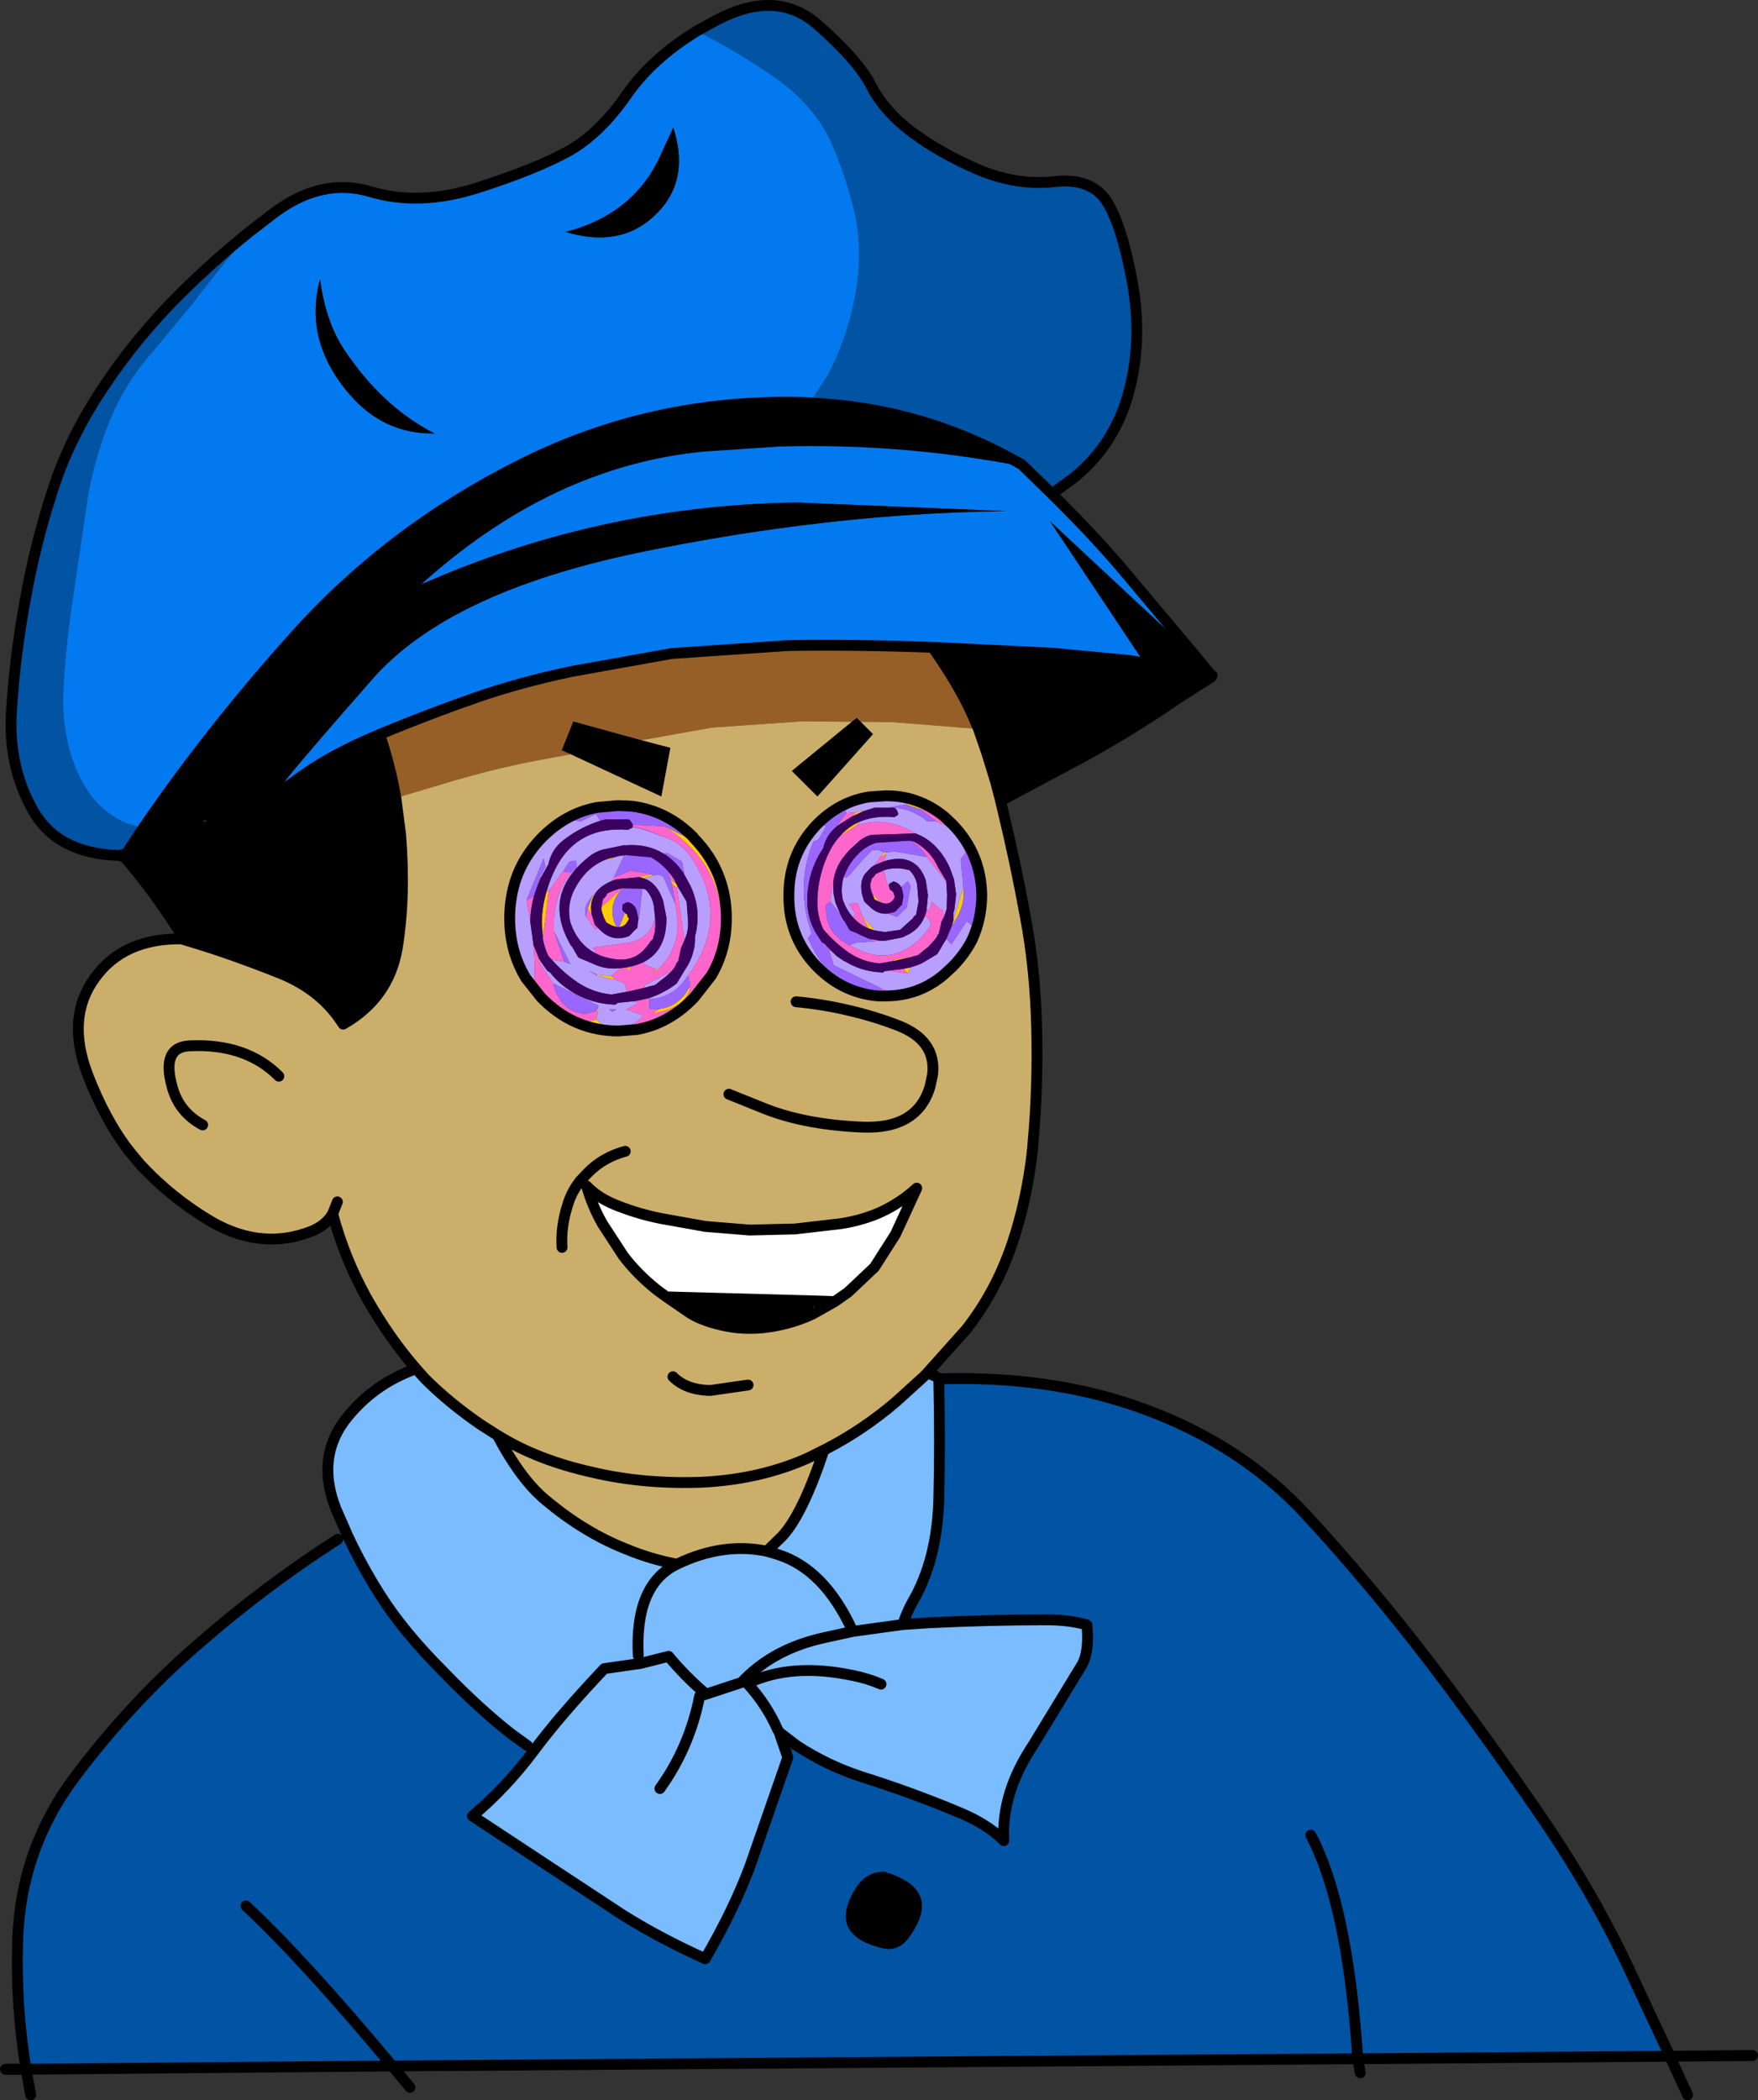
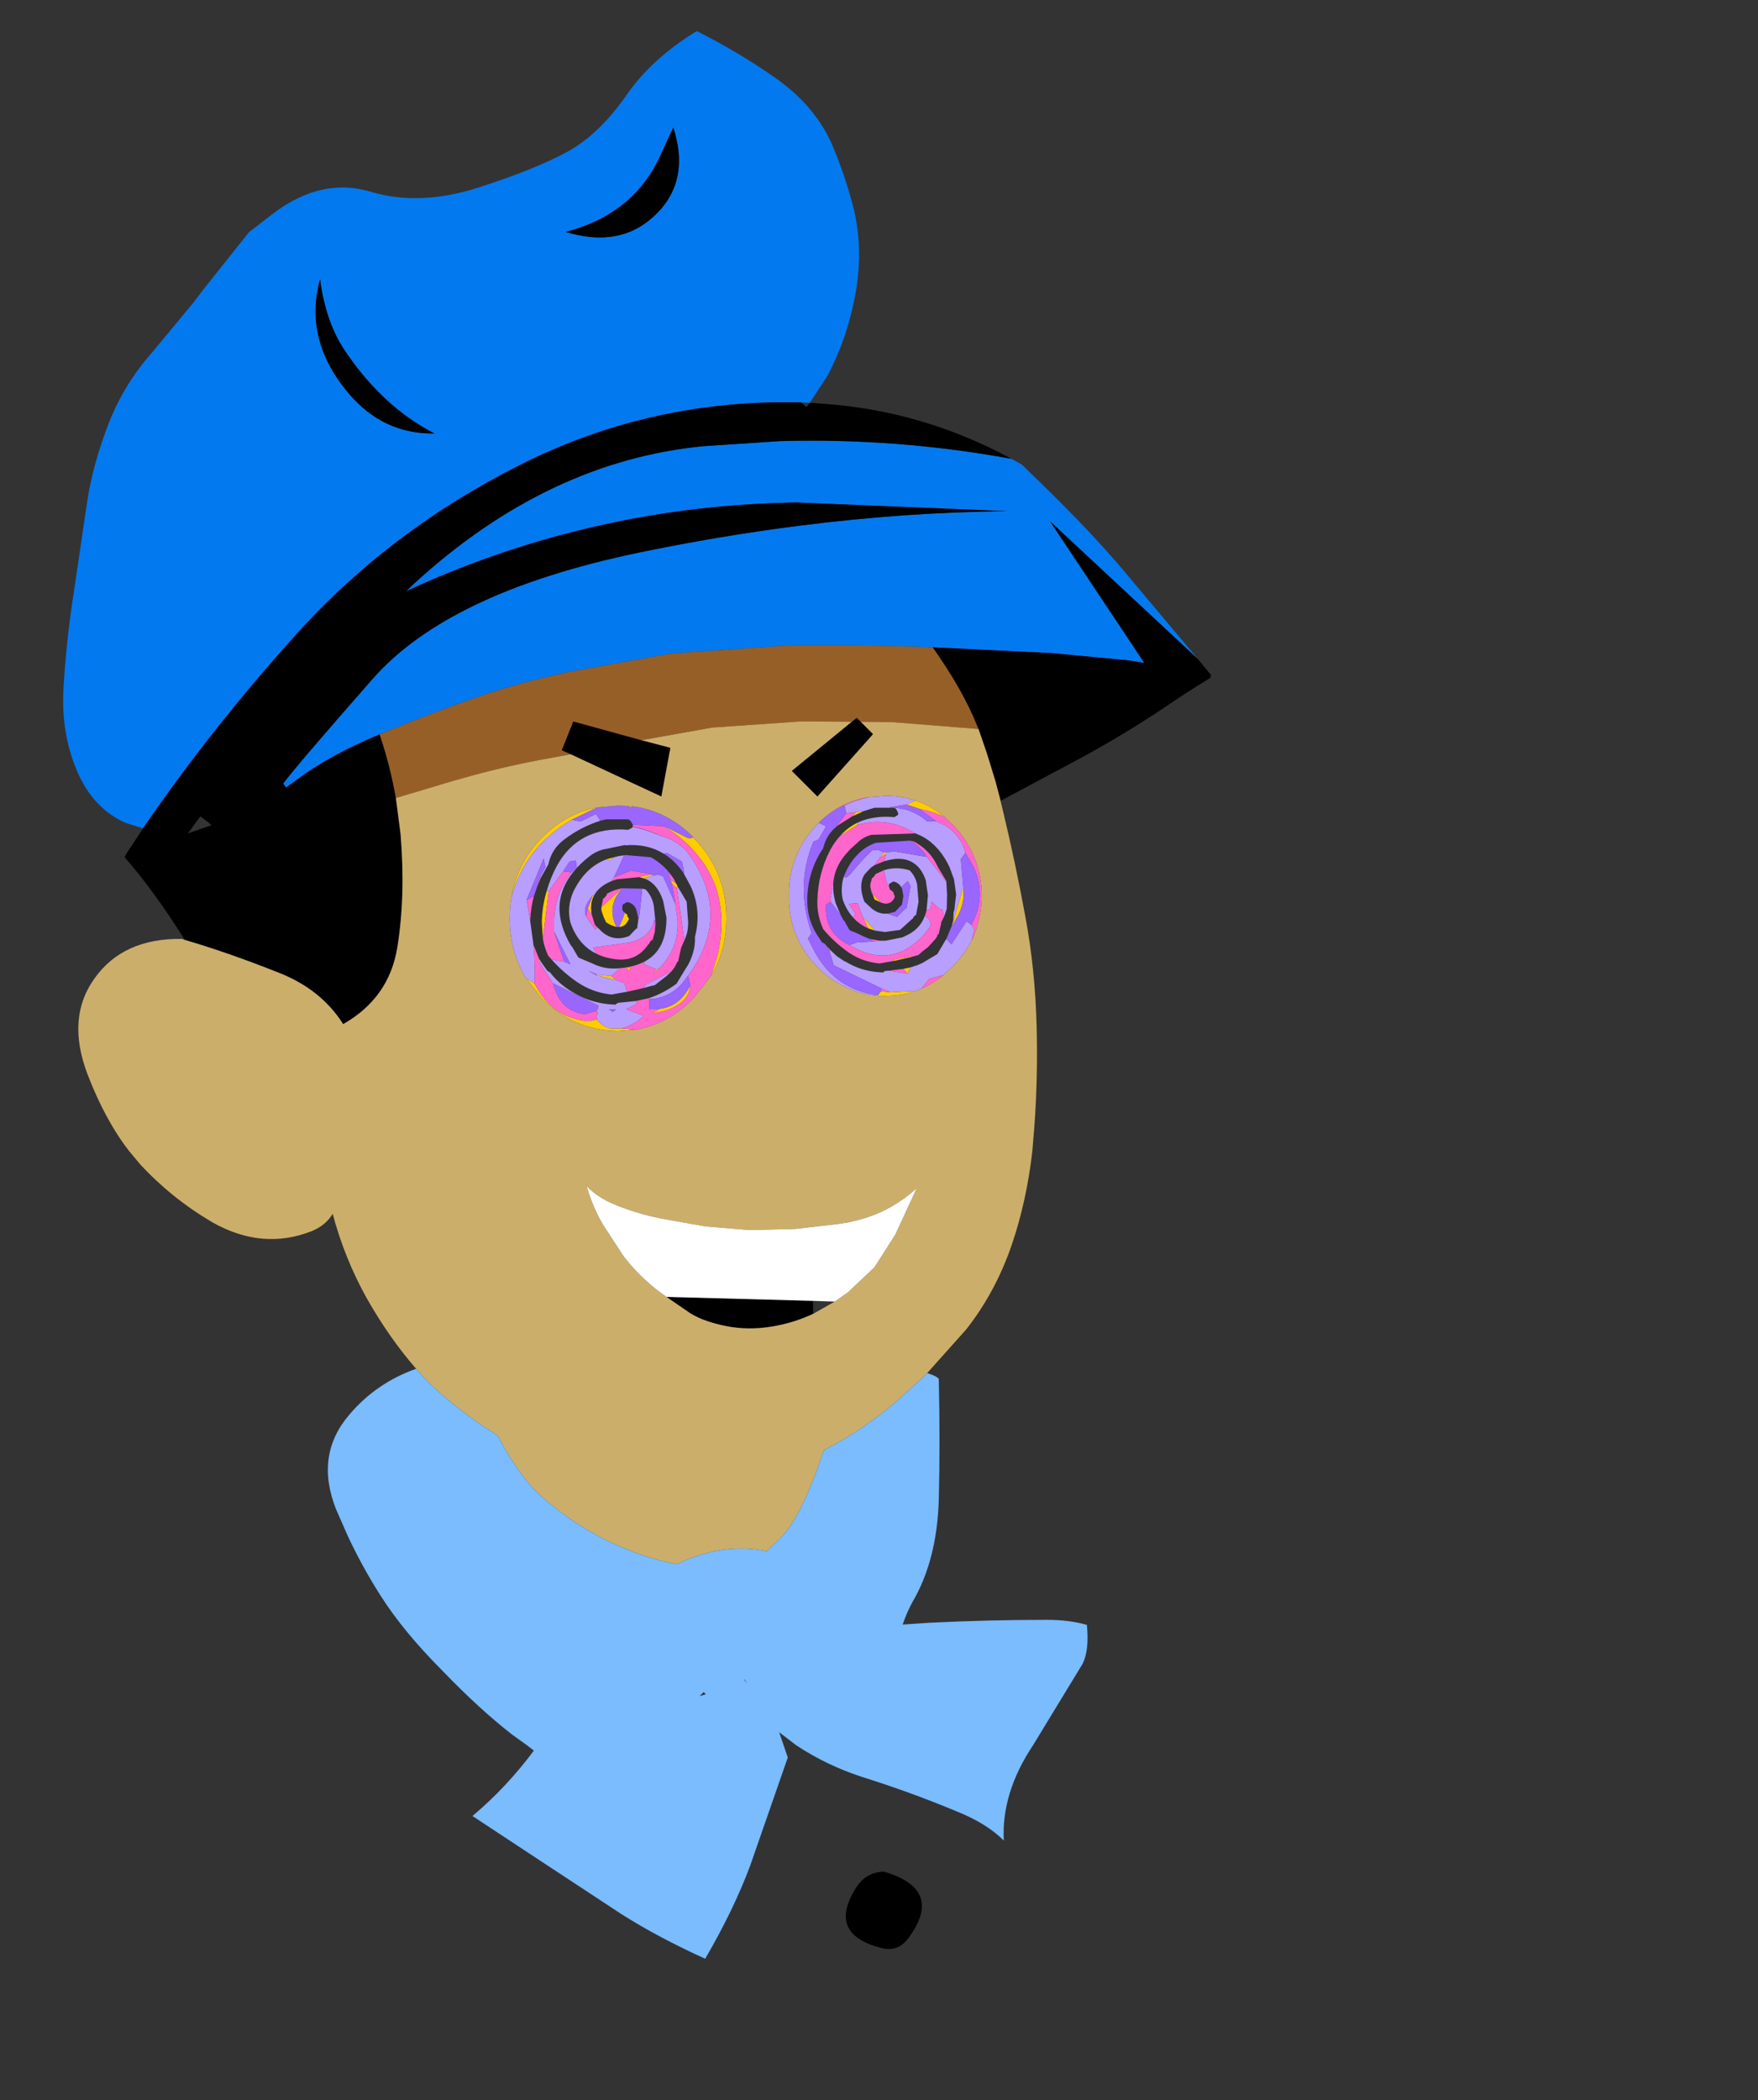
<svg xmlns="http://www.w3.org/2000/svg" height="290.7px" width="243.35px">
  <rect width="100%" height="100%" fill="#333333" stroke="none" />
  <g transform="matrix(1.0, 0.0, 0.0, 1.0, -33.35, -7.3)">
    <path d="M164.15 120.4 Q162.55 119.65 160.6 119.25 L158.8 118.65 160.1 118.1 Q162.3 118.85 164.15 120.4 M151.85 119.7 L152.95 119.55 151.3 120.3 151.85 119.7 M152.2 121.1 L152.0 121.5 149.65 123.0 Q150.75 121.75 152.2 121.1 M165.3 134.8 L166.7 130.1 Q167.0 132.55 165.5 134.8 L165.1 135.45 165.25 134.9 165.3 134.8 M159.5 139.75 L157.1 140.3 156.95 140.15 159.5 139.65 159.5 139.75 M148.3 132.15 L148.3 131.75 148.4 132.2 148.3 132.15 M159.35 141.2 L159.0 142.05 158.4 141.4 159.35 141.2 M156.65 144.65 L160.15 144.45 Q158.15 145.15 155.85 145.15 L154.95 145.15 154.85 145.05 155.3 144.5 156.65 144.65 M129.35 123.2 L129.45 123.35 Q133.9 127.95 133.9 134.4 133.9 138.8 131.8 142.35 L132.7 139.4 Q135.0 129.1 127.0 122.85 L125.3 121.65 128.7 123.35 129.35 123.2 M121.45 149.8 L118.9 150.0 Q112.7 149.95 108.25 145.35 L106.15 142.7 107.35 143.45 Q109.8 148.25 114.85 148.65 L115.95 148.4 Q116.9 149.5 117.85 149.65 L119.4 149.65 121.45 149.8 M104.15 131.45 Q104.9 126.85 108.25 123.35 111.65 119.85 116.05 119.05 L112.5 120.75 Q105.95 124.6 104.15 131.45 M120.25 118.85 L120.95 118.9 120.65 119.05 120.25 118.85 M109.05 130.55 L109.25 130.75 109.3 130.65 108.6 136.35 108.5 137.25 108.35 134.95 Q108.4 132.65 109.05 130.55 M118.65 142.95 L115.95 142.3 116.0 142.2 117.95 142.4 118.65 142.95 M126.15 129.05 L126.95 129.6 127.1 129.85 127.05 130.25 126.35 129.6 126.15 129.05 M122.55 128.9 L121.85 128.7 122.1 128.6 123.6 128.3 123.7 128.5 122.75 128.75 122.55 128.9 M115.55 131.3 Q115.0 132.35 115.25 133.85 L114.7 133.05 115.4 131.2 115.55 131.3 M121.7 134.65 L121.7 134.4 121.7 134.35 121.8 134.45 121.7 134.65 M119.85 133.6 L119.95 133.75 120.2 133.9 120.2 134.15 120.4 134.4 120.4 134.55 120.3 134.7 Q119.85 135.6 119.05 135.6 L119.5 134.55 119.85 133.6 M118.7 135.6 L118.5 135.55 Q117.8 135.35 117.25 134.95 L116.9 134.2 116.75 133.75 Q116.55 133.3 116.6 132.85 L119.45 130.25 119.5 130.25 Q117.35 132.6 118.55 135.3 L118.7 135.6 M117.4 126.2 L118.9 125.8 118.65 125.9 Q118.15 125.95 117.75 126.4 L117.4 126.2 M119.6 125.7 L120.0 125.65 119.75 125.7 119.6 125.7 M124.65 141.3 L123.75 142.05 124.2 141.45 124.65 141.3 M124.6 146.95 Q126.95 146.65 128.3 144.7 L128.9 143.75 Q128.7 146.2 125.25 147.25 L123.6 147.6 124.6 146.95 M155.15 126.0 L155.7 125.3 156.05 125.25 156.0 125.5 155.15 126.0 M152.75 134.15 L154.45 136.1 153.55 135.8 152.75 134.15 M154.2 131.1 L155.25 132.2 154.4 131.8 154.2 131.25 154.2 131.1 M155.25 137.5 L155.2 137.5 155.15 137.5 155.25 137.5 M108.15 128.6 L108.15 128.9 107.7 130.05 108.15 128.6 M107.95 139.95 L108.15 140.3 108.05 140.55 107.95 139.95 M116.05 147.4 L115.95 147.2 116.2 146.5 116.05 147.4 M120.7 141.25 L120.4 141.65 120.05 141.25 120.7 141.25" fill="#ffcc00" fill-rule="evenodd" stroke="none" />
    <path d="M163.0 121.0 L164.3 121.6 Q166.4 123.0 167.0 125.35 L166.35 126.2 166.7 130.1 165.3 134.8 165.35 133.55 165.45 133.25 165.7 131.1 165.4 128.95 165.35 128.85 164.8 127.35 Q164.15 125.95 163.3 124.95 L163.3 124.9 163.25 124.9 Q162.05 123.5 160.55 122.85 L160.3 122.75 158.75 121.95 Q155.45 120.45 152.0 121.5 L152.2 121.1 Q154.3 120.15 157.15 120.4 L157.65 120.1 157.65 120.0 157.7 119.9 157.45 119.35 157.25 119.15 157.0 119.1 154.4 119.1 152.95 119.55 151.85 119.7 150.5 119.85 150.25 118.8 151.6 118.2 153.65 117.6 155.85 117.45 Q158.1 117.4 160.1 118.1 L158.8 118.65 156.45 119.05 Q159.55 119.1 161.65 120.95 L163.0 121.0 M167.8 135.3 L168.25 135.95 167.9 137.25 167.9 137.4 Q166.9 139.35 165.25 141.05 L163.95 142.25 161.95 142.8 160.9 144.15 160.15 144.45 156.65 144.65 155.35 144.1 148.75 140.9 148.15 138.9 148.3 138.8 149.2 139.65 150.1 140.25 150.15 140.3 150.4 140.4 Q152.45 141.65 154.85 141.85 L155.6 141.9 155.65 141.85 155.75 141.75 155.85 141.7 156.35 141.65 159.0 142.05 159.35 141.2 159.7 141.1 160.1 140.95 160.15 141.0 160.65 140.75 161.0 140.6 163.1 139.35 164.1 137.65 164.35 137.25 165.05 138.0 167.15 134.8 167.8 135.3 M161.65 125.9 L164.05 128.95 164.35 129.45 164.45 131.15 164.4 133.1 164.05 134.15 163.8 133.25 163.3 133.0 162.3 132.1 162.15 133.05 161.6 133.35 161.8 131.2 161.55 129.5 161.5 129.15 Q160.95 127.55 159.95 126.85 158.4 125.7 155.75 126.5 L156.0 125.5 156.05 125.25 157.2 125.15 161.65 125.9 M161.4 134.0 L162.05 134.65 162.2 135.4 161.15 136.8 Q156.6 141.55 150.95 138.1 L151.9 137.75 154.3 137.6 155.2 137.5 155.25 137.5 155.85 137.5 156.2 137.45 158.2 137.05 158.25 137.05 158.45 136.95 158.65 136.85 Q160.55 136.05 161.3 134.25 L161.4 134.0 M148.3 131.75 L148.7 129.5 148.7 129.45 148.7 129.85 Q148.65 130.8 148.9 131.8 L148.95 132.05 149.0 132.15 149.0 132.25 149.7 133.9 148.4 132.2 148.3 131.75 M154.95 145.15 Q153.05 145.0 151.35 144.35 148.65 143.35 146.4 141.05 142.5 137.0 142.55 131.3 142.5 125.55 146.4 121.45 L146.7 121.15 147.7 121.7 146.65 123.5 145.95 123.8 Q143.4 129.9 145.7 136.45 L145.2 137.2 146.05 138.9 Q148.9 144.25 154.85 145.05 L154.95 145.15 M106.15 142.7 Q103.9 139.0 103.9 134.4 103.9 132.85 104.15 131.45 105.95 124.6 112.5 120.75 L113.7 121.0 115.85 119.95 116.45 120.9 Q113.75 121.75 111.45 123.5 109.7 124.8 109.25 126.95 L108.15 128.9 108.15 128.6 108.85 127.3 108.6 126.15 106.25 131.85 106.7 134.45 106.75 134.85 107.2 138.1 Q107.45 140.75 107.35 143.45 L106.15 142.7 M123.2 145.45 Q125.25 144.75 127.0 143.45 L128.15 141.55 Q128.95 140.4 129.3 139.1 129.6 138.1 129.55 136.95 130.5 133.3 128.95 129.95 L128.0 128.2 128.05 128.1 127.75 126.55 125.75 125.4 125.2 125.45 Q122.95 124.05 119.9 124.3 L119.8 124.25 119.65 124.3 116.75 124.9 Q115.7 125.2 114.85 125.9 108.25 131.15 112.4 138.2 L112.55 138.35 113.3 139.65 113.45 139.85 115.35 140.65 Q117.15 141.55 119.2 141.3 L117.95 142.4 116.0 142.2 114.8 141.65 115.95 142.3 118.65 142.95 119.8 143.4 120.05 144.3 120.25 144.55 118.0 144.95 Q115.4 144.7 113.2 143.2 111.25 141.85 109.7 140.1 L111.45 140.4 112.3 140.75 110.05 136.25 110.05 134.55 Q110.2 130.9 112.45 128.05 L113.2 127.35 113.05 126.4 112.2 126.55 111.3 127.9 109.3 130.65 109.25 130.75 109.05 130.55 Q109.55 128.8 110.4 127.2 113.45 121.6 120.3 122.15 L120.9 121.85 120.9 121.75 Q122.75 122.1 124.8 123.0 127.4 123.65 128.9 125.8 134.65 134.1 128.6 142.35 L127.8 143.4 Q126.0 145.45 123.25 145.6 L123.2 145.45 M127.1 129.85 L127.15 130.0 128.4 132.1 128.55 134.2 Q128.7 135.35 128.45 136.45 L128.2 137.2 128.05 137.25 127.05 130.25 127.1 129.85 M126.3 141.75 L125.6 142.4 124.0 143.65 123.35 143.8 122.65 144.0 122.55 143.7 Q124.4 142.7 126.3 141.75 M118.0 129.25 Q116.2 130.0 115.55 131.3 L115.4 131.2 115.2 131.5 Q114.0 132.95 114.45 134.1 L115.75 135.95 Q115.9 135.8 116.1 135.7 L116.45 136.05 Q118.15 137.75 120.45 136.85 L121.4 135.85 121.55 135.8 121.7 134.65 121.8 134.45 122.25 130.3 122.7 130.4 Q123.6 131.3 123.85 132.65 L124.1 135.05 123.95 134.55 Q123.35 137.1 120.55 137.75 L115.45 138.45 115.9 139.3 Q113.35 138.05 112.3 134.95 111.8 132.8 112.7 130.75 114.35 127.3 117.4 126.2 L117.75 126.4 Q118.15 125.95 118.65 125.9 L118.9 125.8 119.6 125.7 119.75 125.7 118.35 128.7 118.0 129.25 M122.55 128.9 L122.75 128.75 123.7 128.5 124.5 128.35 125.15 128.6 126.85 132.45 127.15 134.65 Q127.4 138.4 124.65 141.3 L124.2 141.45 122.45 140.75 122.65 140.35 Q125.65 138.7 125.6 134.3 L125.15 132.0 Q124.35 129.55 122.55 128.9 M155.7 127.75 Q157.4 127.2 159.25 127.75 160.05 128.55 160.3 129.7 L160.5 132.1 160.15 133.95 Q159.85 134.05 159.7 134.45 L159.6 134.5 157.95 136.0 155.85 136.3 154.45 136.1 152.75 134.15 152.05 132.3 150.85 132.4 151.75 133.75 151.45 134.3 Q150.5 133.25 150.0 131.8 149.8 130.8 149.9 129.9 149.95 129.25 150.15 128.65 L150.5 128.75 151.0 128.35 Q152.55 126.45 154.05 125.0 L154.9 124.9 155.7 125.3 155.15 126.0 154.4 127.05 153.95 127.35 153.7 127.6 153.05 128.3 Q152.1 129.75 153.0 132.1 L153.7 132.75 153.8 132.85 Q154.9 133.9 156.25 133.75 L157.5 134.2 158.85 132.9 159.4 129.95 159.0 129.25 158.1 130.1 Q157.75 129.45 157.0 129.3 L156.5 129.6 156.4 129.7 156.4 129.95 156.35 129.95 156.1 129.45 155.7 127.75 M153.85 130.2 L154.2 131.1 154.2 131.25 154.15 131.15 153.95 130.65 153.85 130.2 M108.15 140.3 L109.1 141.65 109.25 141.75 109.5 141.9 Q110.3 142.95 111.4 143.8 114.6 146.25 118.55 146.35 L118.65 146.25 118.75 146.2 118.9 146.1 121.35 145.85 121.6 146.2 120.05 147.0 122.45 147.9 121.6 148.65 Q120.55 149.3 119.4 149.65 L117.85 149.65 Q116.9 149.5 115.95 148.4 L116.05 147.4 116.2 146.5 109.9 143.4 108.05 140.55 108.15 140.3 M118.15 147.35 L118.65 147.0 117.65 147.0 118.15 147.35" fill="#b89efe" fill-rule="evenodd" stroke="none" />
    <path d="M167.0 125.35 Q166.4 123.0 164.3 121.6 L163.0 121.0 160.6 119.25 Q162.55 119.65 164.15 120.4 L165.25 121.45 Q169.2 125.55 169.25 131.3 169.2 134.6 167.9 137.4 L167.9 137.25 168.25 135.95 167.8 135.3 Q169.95 131.5 168.15 127.35 L167.0 125.35 M153.65 117.6 L151.6 118.2 150.25 118.8 150.15 118.7 Q151.8 117.9 153.65 117.6 M150.5 119.85 L151.85 119.7 151.3 120.3 149.25 121.6 149.15 121.7 149.25 121.5 150.5 119.85 M152.0 121.5 Q155.45 120.45 158.75 121.95 L160.3 122.75 160.1 122.65 153.95 122.85 Q153.0 123.1 152.3 123.7 L151.15 124.75 151.1 124.75 151.05 124.85 150.9 125.0 Q148.9 127.05 148.7 129.45 L148.7 129.5 148.3 131.75 148.3 132.15 147.7 132.5 Q147.45 136.45 150.95 138.1 156.6 141.55 161.15 136.8 L162.2 135.4 162.05 134.65 161.4 134.0 161.6 133.35 162.15 133.05 162.3 132.1 163.3 133.0 163.8 133.25 164.05 134.15 163.65 134.9 163.6 135.25 163.3 136.5 163.3 136.55 163.15 136.7 Q163.05 136.75 163.1 136.85 L162.85 137.25 161.8 138.4 Q161.1 138.9 160.45 139.5 L159.85 139.65 159.5 139.75 159.5 139.65 156.95 140.15 157.1 140.3 155.1 140.65 Q152.8 140.45 150.85 139.15 148.85 137.75 147.3 135.9 146.4 133.9 146.5 131.8 146.6 128.25 148.2 125.1 L148.3 124.9 Q148.9 123.8 149.65 123.0 L152.0 121.5 M163.25 124.9 L163.3 124.9 163.3 124.95 163.25 124.9 M159.3 123.65 L159.9 123.8 Q162.15 125.0 163.2 127.35 L164.35 129.25 164.35 129.45 164.05 128.95 161.65 125.9 Q160.75 124.4 159.3 123.65 M165.25 134.9 L165.3 134.8 165.25 134.9 M160.65 140.75 L160.15 141.0 160.1 140.95 160.65 140.75 M159.0 142.05 L156.35 141.65 158.4 141.4 159.0 142.05 M148.3 138.8 L148.15 138.9 147.7 138.15 148.3 138.8 M155.35 144.1 L156.65 144.65 155.3 144.5 155.35 144.1 M160.9 144.15 L161.95 142.8 163.95 142.25 Q162.5 143.45 160.9 144.15 M131.8 142.35 L129.45 145.35 Q126.0 149.0 121.45 149.8 L119.4 149.65 Q120.55 149.3 121.6 148.65 L122.45 147.9 120.05 147.0 121.6 146.2 121.35 145.85 123.2 145.45 123.25 145.6 123.2 147.0 124.6 146.95 123.6 147.6 125.25 147.25 Q128.7 146.2 128.9 143.75 L128.6 142.35 Q134.65 134.1 128.9 125.8 127.4 123.65 124.8 123.0 122.8 122.05 120.9 121.7 L120.95 121.6 120.95 121.45 125.3 121.65 127.0 122.85 Q135.0 129.1 132.7 139.4 L131.8 142.35 M109.3 130.65 L111.3 127.9 112.45 128.05 Q110.2 130.9 110.05 134.55 L110.05 136.25 111.45 140.4 109.7 140.1 109.25 139.6 Q108.7 138.45 108.5 137.25 L108.6 136.35 109.3 130.65 M120.25 144.55 L120.05 144.3 119.8 143.4 118.65 142.95 117.95 142.4 119.2 141.3 119.25 141.3 Q121.25 141.1 122.65 140.35 L122.45 140.75 124.2 141.45 123.75 142.05 124.65 141.3 Q127.4 138.4 127.15 134.65 L126.85 132.45 126.35 129.6 127.05 130.25 128.05 137.25 128.2 137.2 127.65 138.45 127.55 138.85 127.25 140.25 127.25 140.35 127.05 140.5 127.0 140.65 126.75 141.15 126.3 141.75 Q124.4 142.7 122.55 143.7 L122.65 144.0 120.25 144.55 M126.6 128.9 L126.95 129.6 126.15 129.05 125.75 127.85 126.6 128.9 M121.85 128.7 L118.75 129.0 118.0 129.25 118.35 128.7 119.3 128.35 120.7 127.8 123.6 128.3 122.1 128.6 121.85 128.7 M115.25 133.85 L115.7 135.3 116.1 135.7 Q115.9 135.8 115.75 135.95 L114.45 134.1 114.7 133.05 115.25 133.85 M116.6 132.85 L116.75 132.1 116.85 131.65 117.0 131.6 117.35 131.15 117.35 131.0 Q118.35 130.45 119.45 130.25 L116.6 132.85 M124.0 136.25 L123.7 137.35 Q123.35 137.5 123.2 137.95 L123.1 138.0 Q121.55 140.3 118.9 140.1 117.2 139.95 115.9 139.3 L115.45 138.45 120.55 137.75 Q123.35 137.1 123.95 134.55 L124.0 136.25 M155.7 127.75 L156.1 129.45 156.35 129.95 156.4 129.95 156.5 130.3 156.55 130.45 Q156.7 130.5 156.85 130.65 L157.05 130.85 157.05 131.05 157.2 131.3 157.2 131.4 157.15 131.6 Q156.6 132.6 155.55 132.3 L155.25 132.2 154.2 131.1 153.85 130.2 Q153.75 129.7 153.95 129.25 L154.05 128.85 154.2 128.75 154.5 128.4 154.5 128.3 155.7 127.75 M154.4 127.05 L155.15 126.0 156.0 125.5 155.75 126.5 154.4 127.05 M151.45 134.3 L151.75 133.75 150.85 132.4 152.05 132.3 152.75 134.15 153.55 135.8 Q152.3 135.25 151.45 134.3 M155.2 137.5 L154.3 137.6 153.7 137.25 155.15 137.5 155.2 137.5 M107.25 131.35 Q106.8 133.0 106.75 134.8 L106.75 134.85 106.7 134.45 106.25 131.85 106.95 131.5 107.25 131.35 M107.2 138.1 L107.95 139.95 108.05 140.55 109.9 143.4 Q110.9 147.3 114.35 147.65 L115.95 147.2 116.05 147.4 115.95 148.4 114.85 148.65 Q109.8 148.25 107.35 143.45 107.45 140.75 107.2 138.1 M120.7 141.25 L120.05 141.25 120.4 141.65 120.7 141.25" fill="#ff66cc" fill-rule="evenodd" stroke="none" />
    <path d="M167.0 125.35 L168.15 127.35 Q169.95 131.5 167.8 135.3 L167.15 134.8 165.05 138.0 164.35 137.25 165.1 135.45 165.5 134.8 Q167.0 132.55 166.7 130.1 L166.35 126.2 167.0 125.35 M160.6 119.25 L163.0 121.0 161.65 120.95 Q159.55 119.1 156.45 119.05 L158.8 118.65 160.6 119.25 M150.25 118.8 L150.5 119.85 149.25 121.5 149.15 121.7 Q147.8 122.8 147.35 124.5 L147.3 124.7 Q145.2 127.8 145.1 131.6 145.0 134.25 146.3 136.45 L147.15 137.75 147.3 137.8 147.55 137.95 147.7 138.15 148.15 138.9 148.75 140.9 155.35 144.1 155.3 144.5 154.85 145.05 Q148.9 144.25 146.05 138.9 L145.2 137.2 145.7 136.45 Q143.4 129.9 145.95 123.8 L146.65 123.5 147.7 121.7 146.7 121.15 Q148.3 119.6 150.15 118.7 L150.25 118.8 M159.3 123.65 Q160.75 124.4 161.65 125.9 L157.2 125.15 156.05 125.25 155.7 125.3 154.9 124.9 154.05 125.0 Q152.55 126.45 151.0 128.35 L150.5 128.75 150.15 128.65 150.4 128.05 Q151.05 126.6 152.0 125.65 153.1 124.45 154.6 123.95 L159.3 123.65 M150.95 138.1 Q147.45 136.45 147.7 132.5 L148.3 132.15 148.4 132.2 149.7 133.9 150.1 134.65 150.25 134.8 150.9 135.95 151.05 136.1 Q151.9 136.4 152.75 136.85 L153.7 137.25 154.3 137.6 151.9 137.75 150.95 138.1 M116.05 119.05 L118.9 118.8 120.25 118.85 120.65 119.05 120.95 118.9 Q125.75 119.55 129.35 123.2 L128.7 123.35 125.3 121.65 120.95 121.45 120.65 120.95 120.45 120.75 120.15 120.7 117.25 120.7 116.45 120.9 115.85 119.95 113.7 121.0 112.5 120.75 116.05 119.05 M123.25 145.6 Q126.0 145.45 127.8 143.4 L128.6 142.35 128.9 143.75 128.3 144.7 Q126.95 146.65 124.6 146.95 L123.2 147.0 123.25 145.6 M124.8 123.0 Q122.75 122.1 120.9 121.75 L120.9 121.7 Q122.8 122.05 124.8 123.0 M111.3 127.9 L112.2 126.55 113.05 126.4 113.2 127.35 112.45 128.05 111.3 127.9 M110.05 136.25 L112.3 140.75 111.45 140.4 110.05 136.25 M115.95 142.3 L114.8 141.65 116.0 142.2 115.95 142.3 M119.65 124.3 L119.8 124.25 119.9 124.3 119.65 124.3 M125.2 125.45 L125.75 125.4 127.75 126.55 128.05 128.1 128.0 128.2 Q126.8 126.4 125.2 125.45 M126.6 128.9 L125.75 127.85 126.15 129.05 126.35 129.6 126.85 132.45 125.15 128.6 124.5 128.35 123.7 128.5 123.6 128.3 120.7 127.8 119.3 128.35 118.35 128.7 119.75 125.7 120.0 125.65 123.45 125.95 Q125.4 127.05 126.6 128.9 M121.7 134.35 L121.45 133.25 Q121.1 132.3 120.15 132.15 L119.55 132.5 119.5 132.65 119.5 132.9 Q119.45 133.15 119.55 133.3 L119.65 133.5 119.85 133.6 119.5 134.55 119.05 135.6 118.7 135.6 118.55 135.3 Q117.35 132.6 119.5 130.25 L122.25 130.3 121.8 134.45 121.7 134.35 M124.1 135.05 L124.1 135.3 124.0 136.25 123.95 134.55 124.1 135.05 M158.1 130.1 L159.0 129.25 159.4 129.95 158.85 132.9 157.5 134.2 156.25 133.75 157.25 133.5 158.1 132.6 158.2 132.55 158.4 131.3 158.2 130.25 158.1 130.1 M114.45 134.1 Q114.0 132.95 115.2 131.5 L115.4 131.2 114.7 133.05 114.45 134.1 M107.7 130.05 L107.25 131.35 106.95 131.5 106.25 131.85 108.6 126.15 108.85 127.3 108.15 128.6 107.7 130.05 M115.95 147.2 L114.35 147.65 Q110.9 147.3 109.9 143.4 L116.2 146.5 115.95 147.2 M118.15 147.35 L117.65 147.0 118.65 147.0 118.15 147.35" fill="#9966ff" fill-rule="evenodd" stroke="none" />
-     <path d="M129.8 11.6 L132.6 10.05 Q140.85 5.75 146.5 10.7 152.15 15.65 153.95 19.2 155.75 22.7 159.6 25.6 163.4 28.45 168.7 30.75 174.0 33.0 179.2 32.45 184.35 31.85 186.5 35.1 188.6 38.3 190.1 46.4 191.55 54.5 189.55 61.75 187.55 69.0 181.85 73.55 L178.95 75.65 174.8 71.6 173.35 70.8 Q161.2 64.2 147.55 63.2 L145.45 63.05 147.95 59.2 Q150.55 54.25 151.65 48.55 152.9 42.3 151.6 36.5 150.25 31.15 148.3 26.8 145.9 21.75 140.7 18.1 135.65 14.55 129.8 11.6 M163.3 198.15 Q179.1 197.65 191.8 202.35 205.15 207.25 214.1 216.9 223.0 226.55 231.35 237.45 239.35 248.0 246.5 258.45 253.65 268.85 258.7 279.5 L264.5 291.9 221.3 292.25 87.65 293.25 36.95 293.7 Q35.5 284.8 35.8 275.85 36.2 263.15 43.85 253.05 51.5 242.9 60.75 234.9 69.95 226.85 80.1 220.35 L81.45 219.8 Q83.45 224.1 86.0 228.1 89.2 233.15 94.65 238.6 99.65 243.8 104.2 247.35 L106.35 248.9 107.25 249.6 Q103.45 254.7 98.75 258.65 L108.0 264.75 119.4 272.25 Q124.45 275.45 130.95 278.4 L131.0 278.35 Q134.95 271.55 137.2 265.5 L142.4 250.55 143.55 248.85 Q147.7 251.6 152.55 253.2 159.4 255.35 165.75 258.0 169.9 259.65 172.3 262.05 171.95 255.45 176.35 248.85 L183.2 237.6 Q184.15 235.7 183.8 232.2 181.4 231.5 178.25 231.5 170.15 231.5 162.05 231.9 L158.3 232.15 Q158.9 230.4 159.65 229.05 163.05 223.25 163.3 214.9 163.5 207.05 163.3 198.15 M67.8 39.45 L61.4 47.5 60.15 49.15 54.35 56.15 Q50.55 60.45 48.45 65.75 46.2 71.5 45.4 76.85 L43.55 89.4 Q42.55 95.75 42.15 102.35 41.75 108.8 44.05 114.1 46.25 119.2 50.75 121.2 L53.15 121.95 50.85 125.45 50.45 125.55 50.3 125.6 49.95 125.7 49.9 125.7 Q41.25 125.5 37.85 119.35 34.4 113.15 34.95 105.5 35.45 97.85 36.85 90.3 38.2 82.7 40.55 75.45 42.85 68.1 47.55 61.05 52.2 54.0 58.4 47.85 62.95 43.35 67.8 39.45 M61.1 120.3 L62.65 121.5 61.05 120.35 61.1 120.3 M155.7 266.35 Q153.2 266.4 151.8 268.65 147.85 275.0 155.3 276.9 157.6 277.55 159.1 275.55 164.1 268.8 155.7 266.35 M67.4 271.1 Q75.3 278.45 87.65 293.25 75.3 278.45 67.4 271.1 M214.8 261.3 Q219.9 270.95 221.3 292.25 219.9 270.95 214.8 261.3" fill="#0153a3" fill-rule="evenodd" stroke="none" />
    <path d="M129.8 11.6 Q135.65 14.55 140.7 18.1 145.9 21.75 148.3 26.8 150.25 31.15 151.6 36.5 152.9 42.3 151.65 48.55 150.55 54.25 147.95 59.2 L145.45 63.05 144.25 63.0 Q123.5 62.5 105.35 71.65 87.15 80.8 74.1 95.4 62.5 108.3 53.15 121.95 L50.75 121.2 Q46.25 119.2 44.05 114.1 41.75 108.8 42.15 102.35 42.55 95.75 43.55 89.4 L45.4 76.85 Q46.2 71.5 48.45 65.75 50.55 60.45 54.35 56.15 L60.15 49.15 61.4 47.5 67.8 39.45 71.3 36.75 Q77.95 31.8 84.7 33.85 91.4 35.85 99.45 33.3 107.4 30.75 111.9 28.3 116.35 25.85 120.15 20.35 123.6 15.4 129.8 11.6 M173.35 70.8 L174.8 71.6 178.95 75.65 180.35 77.05 Q184.65 81.35 188.15 85.4 L199.2 98.55 178.7 79.45 191.75 99.05 189.55 98.7 179.0 97.7 162.5 96.9 162.45 96.9 Q151.85 96.5 142.45 96.65 L126.35 97.75 112.4 100.25 Q105.1 101.8 99.25 103.85 93.05 106.0 86.25 108.8 L85.9 108.95 Q78.9 111.85 74.35 115.3 L72.95 116.3 72.55 115.75 Q74.4 113.25 84.9 101.3 95.4 89.3 121.7 83.8 133.05 81.45 144.1 80.05 158.65 78.2 172.7 78.05 L143.65 76.85 Q116.05 77.25 90.95 88.5 L89.55 89.15 90.75 88.0 Q109.25 71.1 130.8 69.05 L141.35 68.35 Q157.45 67.9 173.35 70.8 M122.95 38.0 Q129.2 33.15 126.55 24.95 L124.35 29.7 Q120.55 37.1 111.65 39.4 118.4 41.45 122.95 38.0 M93.5 67.3 Q86.3 63.6 81.1 55.85 78.45 51.95 77.65 45.95 76.1 51.65 78.45 56.85 79.6 59.4 81.7 61.85 86.45 67.4 93.5 67.3" fill="#0379ef" fill-rule="evenodd" stroke="none" />
    <path d="M145.45 63.05 L147.55 63.2 Q161.2 64.2 173.35 70.8 157.45 67.9 141.35 68.35 L130.8 69.05 Q109.25 71.1 90.75 88.0 L89.55 89.15 90.95 88.5 Q116.05 77.25 143.65 76.85 L172.7 78.05 Q158.65 78.2 144.1 80.05 133.05 81.45 121.7 83.8 95.4 89.3 84.9 101.3 74.4 113.25 72.55 115.75 L72.95 116.3 Q68.4 119.45 62.65 121.5 68.4 119.45 72.95 116.3 L74.35 115.3 Q78.9 111.85 85.9 108.95 87.35 113.2 88.15 117.75 L88.8 122.75 Q89.5 131.35 88.35 138.45 87.2 145.45 80.85 149.05 77.85 144.3 72.1 142.0 64.95 139.15 58.95 137.4 L58.75 137.1 Q54.55 130.45 50.6 125.95 L50.85 125.45 53.15 121.95 Q62.5 108.3 74.1 95.4 87.15 80.8 105.35 71.65 123.5 62.5 144.25 63.0 L144.95 63.65 145.45 63.05 M199.2 98.55 L200.05 99.6 201.05 100.8 200.9 100.85 191.75 99.05 200.9 100.85 200.75 100.85 201.0 101.05 Q197.1 103.45 194.5 105.25 189.35 108.7 183.45 111.95 L171.85 118.15 171.85 118.1 171.15 115.45 169.95 111.55 168.8 108.2 168.6 107.75 Q166.65 102.85 162.45 96.9 L162.5 96.9 179.0 97.7 189.55 98.7 191.75 99.05 178.7 79.45 199.2 98.55 M152.5 107.2 L154.2 108.9 153.95 109.2 146.5 117.55 142.95 114.0 151.25 107.2 151.95 106.65 152.5 107.2 M122.15 109.75 L126.15 110.8 124.9 117.55 112.35 111.7 111.1 111.15 112.7 107.15 122.15 109.75 M122.95 38.0 Q118.4 41.45 111.65 39.4 120.55 37.1 124.35 29.7 L126.55 24.95 Q129.2 33.15 122.95 38.0 M93.5 67.3 Q86.45 67.4 81.7 61.85 79.6 59.4 78.45 56.85 76.1 51.65 77.65 45.95 78.45 51.95 81.1 55.85 86.3 63.6 93.5 67.3 M61.1 120.3 Q72.2 105.5 87.2 91.3 L89.55 89.15 87.2 91.3 Q72.2 105.5 61.1 120.3 L61.05 120.35 59.35 122.65 62.65 121.5 61.1 120.3 M50.85 125.45 L59.35 122.65 50.85 125.45 M145.9 189.15 Q143.25 190.4 140.25 190.9 136.95 191.45 133.9 190.85 130.85 190.25 128.95 189.1 L125.6 186.8 145.9 187.35 145.9 189.15 M155.7 266.35 Q164.1 268.8 159.1 275.55 157.6 277.55 155.3 276.9 147.85 275.0 151.8 268.65 153.2 266.4 155.7 266.35" fill="#000000" fill-rule="evenodd" stroke="none" />
    <path d="M168.8 108.2 L156.85 107.25 152.5 107.2 151.95 106.65 151.25 107.2 144.25 107.15 131.95 108.0 122.15 109.75 112.7 107.15 111.1 111.15 112.35 111.7 108.0 112.5 Q102.5 113.55 97.45 115.0 L96.35 115.3 88.15 117.75 Q87.35 113.2 85.9 108.95 L86.25 108.8 Q93.05 106.0 99.25 103.85 105.1 101.8 112.4 100.25 L126.35 97.75 142.45 96.65 Q151.85 96.5 162.45 96.9 166.65 102.85 168.6 107.75 L168.8 108.2" fill="#975f28" fill-rule="evenodd" stroke="none" />
    <path d="M171.85 118.15 L172.2 119.6 Q173.9 126.65 175.25 134.0 176.65 141.35 176.85 149.55 177.05 157.75 176.35 165.4 L176.25 166.65 Q175.45 173.6 173.4 179.6 171.15 186.15 167.1 191.3 L162.05 196.95 161.7 197.35 161.15 197.9 157.4 201.3 Q152.9 205.15 147.8 207.8 L147.4 208.0 Q144.45 216.9 141.6 219.95 L139.5 222.0 Q133.45 220.75 127.15 223.75 L127.05 223.8 Q123.4 223.1 120.15 221.75 114.25 219.45 108.85 214.9 105.45 212.1 102.2 205.95 L102.3 206.0 Q107.75 209.4 115.45 211.1 122.45 212.75 130.55 212.45 138.6 212.05 145.2 209.1 L147.4 208.0 145.2 209.1 Q138.6 212.05 130.55 212.45 122.45 212.75 115.45 211.1 107.75 209.4 102.3 206.0 L102.2 205.95 100.0 204.55 Q95.6 201.55 92.15 198.1 L90.95 196.75 Q87.25 192.5 84.15 187.05 81.05 181.5 79.4 175.3 78.45 176.9 76.5 177.7 69.65 180.4 62.7 176.45 57.1 173.15 52.75 168.45 L51.25 166.65 Q47.9 162.35 45.45 155.95 42.5 148.15 46.45 142.7 50.4 137.15 58.5 137.25 L58.95 137.4 Q64.95 139.15 72.1 142.0 77.85 144.3 80.85 149.05 87.2 145.45 88.35 138.45 89.5 131.35 88.8 122.75 L88.15 117.75 96.35 115.3 97.45 115.0 Q102.5 113.55 108.0 112.5 L112.35 111.7 124.9 117.55 126.15 110.8 122.15 109.75 131.95 108.0 144.25 107.15 151.25 107.2 142.95 114.0 146.5 117.55 153.95 109.2 154.2 108.9 152.5 107.2 156.85 107.25 168.8 108.2 169.95 111.55 171.15 115.45 171.85 118.1 171.85 118.15 M80.05 173.65 L79.4 175.3 80.05 173.65 M167.9 137.4 Q169.2 134.6 169.25 131.3 169.2 125.55 165.25 121.45 L164.15 120.4 Q162.3 118.85 160.1 118.1 158.1 117.4 155.85 117.45 L153.65 117.6 Q151.8 117.9 150.15 118.7 148.3 119.6 146.7 121.15 L146.4 121.45 Q142.5 125.55 142.55 131.3 142.5 137.0 146.4 141.05 148.65 143.35 151.35 144.35 153.05 145.0 154.95 145.15 L155.85 145.15 Q158.15 145.15 160.15 144.45 L160.9 144.15 Q162.5 143.45 163.95 142.25 L165.25 141.05 Q166.9 139.35 167.9 137.4 M134.25 158.75 L139.35 160.8 Q144.85 162.95 152.6 163.3 160.35 163.65 162.1 157.65 L162.45 156.0 Q162.95 151.3 157.7 149.25 154.35 147.95 150.85 147.15 147.3 146.3 143.55 145.95 147.3 146.3 150.85 147.15 154.35 147.95 157.7 149.25 162.95 151.3 162.45 156.0 L162.1 157.65 Q160.35 163.65 152.6 163.3 144.85 162.95 139.35 160.8 L134.25 158.75 M61.4 163.0 Q58.15 161.25 57.2 157.8 55.6 152.2 59.65 152.05 67.4 151.7 71.95 156.25 67.4 151.7 59.65 152.05 55.6 152.2 57.2 157.8 58.15 161.25 61.4 163.0 M131.8 142.35 Q133.9 138.8 133.9 134.4 133.9 127.95 129.45 123.35 L129.35 123.2 Q125.75 119.55 120.95 118.9 L120.25 118.85 118.9 118.8 116.05 119.05 Q111.65 119.85 108.25 123.35 104.9 126.85 104.15 131.45 103.9 132.85 103.9 134.4 103.9 139.0 106.15 142.7 L108.25 145.35 Q112.7 149.95 118.9 150.0 L121.45 149.8 Q126.0 149.0 129.45 145.35 L131.8 142.35 M119.9 166.65 Q116.9 167.45 114.8 169.55 L113.65 170.75 113.55 170.9 Q112.45 172.3 111.9 174.15 110.95 177.2 111.15 179.95 110.95 177.2 111.9 174.15 112.45 172.3 113.55 170.9 L113.65 170.75 114.8 169.55 Q116.9 167.45 119.9 166.65 M148.9 187.45 L150.75 186.15 154.4 182.7 157.3 178.15 160.25 171.75 Q158.0 173.8 155.3 175.05 152.9 176.15 149.85 176.65 L143.4 177.4 137.1 177.55 131.0 177.05 124.85 175.95 Q121.85 175.35 119.15 174.3 116.25 173.25 114.55 171.45 115.35 174.25 116.75 176.7 L119.65 181.15 Q121.6 183.7 124.3 185.85 L125.6 186.8 128.95 189.1 Q130.85 190.25 133.9 190.85 136.95 191.45 140.25 190.9 143.25 190.4 145.9 189.15 L148.9 187.45 M136.9 199.0 L131.7 199.75 Q128.35 199.7 126.5 197.85 128.35 199.7 131.7 199.75 L136.9 199.0" fill="#ccae6b" fill-rule="evenodd" stroke="none" />
-     <path d="M152.95 119.55 L154.4 119.1 157.0 119.1 157.25 119.15 157.45 119.35 157.7 119.9 157.65 120.0 157.65 120.1 157.15 120.4 Q154.3 120.15 152.2 121.1 150.75 121.75 149.65 123.0 148.9 123.8 148.3 124.9 L148.2 125.1 Q146.6 128.25 146.5 131.8 146.4 133.9 147.3 135.9 148.85 137.75 150.85 139.15 152.8 140.45 155.1 140.65 L157.1 140.3 159.5 139.75 159.85 139.65 160.45 139.5 Q161.1 138.9 161.8 138.4 L162.85 137.25 163.1 136.85 Q163.05 136.75 163.15 136.7 L163.3 136.55 163.3 136.5 163.6 135.25 163.65 134.9 164.05 134.15 164.4 133.1 164.45 131.15 164.35 129.45 164.35 129.25 163.2 127.35 Q162.15 125.0 159.9 123.8 L159.3 123.65 154.6 123.95 Q153.1 124.45 152.0 125.65 151.05 126.6 150.4 128.05 L150.15 128.65 Q149.95 129.25 149.9 129.9 149.8 130.8 150.0 131.8 150.5 133.25 151.45 134.3 152.3 135.25 153.55 135.8 L154.45 136.1 155.85 136.3 157.95 136.0 159.6 134.5 159.7 134.45 Q159.85 134.05 160.15 133.95 L160.5 132.1 160.3 129.7 Q160.05 128.55 159.25 127.75 157.4 127.2 155.7 127.75 L154.5 128.3 154.5 128.4 154.2 128.75 154.05 128.85 153.95 129.25 Q153.75 129.7 153.85 130.2 L153.95 130.65 154.15 131.15 154.2 131.25 154.4 131.8 155.25 132.2 155.55 132.3 Q156.6 132.6 157.15 131.6 L157.2 131.4 157.2 131.3 157.05 131.05 157.05 130.85 156.85 130.65 Q156.7 130.5 156.55 130.45 L156.5 130.3 156.4 129.95 156.4 129.7 156.5 129.6 157.0 129.3 Q157.75 129.45 158.1 130.1 L158.2 130.25 158.4 131.3 158.2 132.55 158.1 132.6 157.25 133.5 156.25 133.75 Q154.9 133.9 153.8 132.85 L153.7 132.75 153.0 132.1 Q152.1 129.75 153.05 128.3 L153.7 127.6 153.95 127.35 154.4 127.05 155.75 126.5 Q158.4 125.7 159.95 126.85 160.95 127.55 161.5 129.15 L161.55 129.5 161.8 131.2 161.6 133.35 161.4 134.0 161.3 134.25 Q160.55 136.05 158.65 136.85 L158.45 136.95 158.25 137.05 158.2 137.05 156.2 137.45 155.85 137.5 155.25 137.5 155.15 137.5 153.7 137.25 152.75 136.85 Q151.9 136.4 151.05 136.1 L150.9 135.95 150.25 134.8 150.1 134.65 149.7 133.9 149.0 132.25 149.0 132.15 148.95 132.05 148.9 131.8 Q148.65 130.8 148.7 129.85 L148.7 129.45 Q148.9 127.05 150.9 125.0 L151.05 124.85 151.1 124.75 151.15 124.75 152.3 123.7 Q153.0 123.1 153.95 122.85 L160.1 122.65 160.3 122.75 160.55 122.85 Q162.05 123.5 163.25 124.9 L163.3 124.95 Q164.15 125.95 164.8 127.35 L165.35 128.85 165.4 128.95 165.7 131.1 165.45 133.25 165.35 133.55 165.3 134.8 165.25 134.9 165.1 135.45 164.35 137.25 164.1 137.65 163.1 139.35 161.0 140.6 160.65 140.75 160.1 140.95 159.7 141.1 159.35 141.2 158.4 141.4 156.35 141.65 155.85 141.7 155.75 141.75 155.65 141.85 155.6 141.9 154.85 141.85 Q152.45 141.65 150.4 140.4 L150.15 140.3 150.1 140.25 149.2 139.65 148.3 138.8 147.7 138.15 147.55 137.95 147.3 137.8 147.15 137.75 146.3 136.45 Q145.0 134.25 145.1 131.6 145.2 127.8 147.3 124.7 L147.35 124.5 Q147.8 122.8 149.15 121.7 L149.25 121.6 151.3 120.3 152.95 119.55 M128.0 128.2 L128.95 129.95 Q130.5 133.3 129.55 136.95 129.6 138.1 129.3 139.1 128.95 140.4 128.15 141.55 L127.0 143.45 Q125.25 144.75 123.2 145.45 L121.35 145.85 118.9 146.1 118.75 146.2 118.65 146.25 118.55 146.35 Q114.6 146.25 111.4 143.8 110.3 142.95 109.5 141.9 L109.25 141.75 109.1 141.65 108.15 140.3 107.95 139.95 107.2 138.1 106.75 134.85 106.75 134.8 Q106.8 133.0 107.25 131.35 L107.7 130.05 108.15 128.9 109.25 126.95 Q109.7 124.8 111.45 123.5 113.75 121.75 116.45 120.9 L117.25 120.7 120.15 120.7 120.45 120.75 120.65 120.95 120.95 121.45 120.95 121.6 120.9 121.7 120.9 121.75 120.9 121.85 120.3 122.15 Q113.45 121.6 110.4 127.2 109.55 128.8 109.05 130.55 108.4 132.65 108.35 134.95 L108.5 137.25 Q108.7 138.45 109.25 139.6 L109.7 140.1 Q111.25 141.85 113.2 143.2 115.4 144.7 118.0 144.95 L120.25 144.55 122.65 144.0 123.35 143.8 124.0 143.65 125.6 142.4 126.3 141.75 126.75 141.15 127.0 140.65 127.05 140.5 127.25 140.35 127.25 140.25 127.55 138.85 127.65 138.45 128.2 137.2 128.45 136.45 Q128.7 135.35 128.55 134.2 L128.4 132.1 127.15 130.0 127.1 129.85 126.95 129.6 126.6 128.9 Q125.4 127.05 123.45 125.95 L120.0 125.65 119.6 125.7 118.9 125.8 117.4 126.2 Q114.35 127.3 112.7 130.75 111.8 132.8 112.3 134.95 113.35 138.05 115.9 139.3 117.2 139.95 118.9 140.1 121.55 140.3 123.1 138.0 L123.2 137.95 Q123.35 137.5 123.7 137.35 L124.0 136.25 124.1 135.3 124.1 135.05 123.85 132.65 Q123.6 131.3 122.7 130.4 L122.25 130.3 119.5 130.25 119.45 130.25 Q118.35 130.45 117.35 131.0 L117.35 131.15 117.0 131.6 116.85 131.65 116.75 132.1 116.6 132.85 Q116.55 133.3 116.75 133.75 L116.9 134.2 117.25 134.95 Q117.8 135.35 118.5 135.55 L118.7 135.6 119.05 135.6 Q119.85 135.6 120.3 134.7 L120.4 134.55 120.4 134.4 120.2 134.15 120.2 133.9 119.95 133.75 119.85 133.6 119.65 133.5 119.55 133.3 Q119.45 133.15 119.5 132.9 L119.5 132.65 119.55 132.5 120.15 132.15 Q121.1 132.3 121.45 133.25 L121.7 134.35 121.7 134.4 121.7 134.65 121.55 135.8 121.4 135.85 120.45 136.85 Q118.15 137.75 116.45 136.05 L116.1 135.7 115.7 135.3 115.25 133.85 Q115.0 132.35 115.55 131.3 116.2 130.0 118.0 129.25 L118.75 129.0 121.85 128.7 122.55 128.9 Q124.35 129.55 125.15 132.0 L125.6 134.3 Q125.65 138.7 122.65 140.35 121.25 141.1 119.25 141.3 L119.2 141.3 Q117.15 141.55 115.35 140.65 L113.45 139.85 113.3 139.65 112.55 138.35 112.4 138.2 Q108.25 131.15 114.85 125.9 115.7 125.2 116.75 124.9 L119.65 124.3 119.9 124.3 Q122.95 124.05 125.2 125.45 126.8 126.4 128.0 128.2" fill="#3a015f" fill-rule="evenodd" stroke="none" />
    <path d="M125.6 186.8 L124.3 185.85 Q121.6 183.7 119.65 181.15 L116.75 176.7 Q115.35 174.25 114.55 171.45 116.25 173.25 119.15 174.3 121.85 175.35 124.85 175.95 L131.0 177.05 137.1 177.55 143.4 177.4 149.85 176.65 Q152.9 176.15 155.3 175.05 158.0 173.8 160.25 171.75 L157.3 178.15 154.4 182.7 150.75 186.15 148.9 187.45 145.9 187.35 125.6 186.8" fill="#ffffff" fill-rule="evenodd" stroke="none" />
    <path d="M161.7 197.35 Q163.0 197.75 163.3 198.15 163.5 207.05 163.3 214.9 163.05 223.25 159.65 229.05 158.9 230.4 158.3 232.15 L151.4 233.1 Q147.5 224.5 141.0 222.45 L139.5 222.0 141.0 222.45 Q147.5 224.5 151.4 233.1 L158.3 232.15 162.05 231.9 Q170.15 231.5 178.25 231.5 181.4 231.5 183.8 232.2 184.15 235.7 183.2 237.6 L176.35 248.85 Q171.95 255.45 172.3 262.05 169.9 259.65 165.75 258.0 159.4 255.35 152.55 253.2 147.7 251.6 143.55 248.85 L141.2 247.05 142.4 250.55 137.2 265.5 Q134.95 271.55 131.0 278.35 L130.95 278.4 Q124.45 275.45 119.4 272.25 L108.0 264.75 98.75 258.65 Q103.45 254.7 107.25 249.6 110.9 244.7 117.0 238.25 L121.9 237.55 121.95 237.55 125.9 236.55 Q128.1 239.2 130.75 241.5 128.1 239.2 125.9 236.55 L121.95 237.55 121.9 237.55 117.0 238.25 Q110.9 244.7 107.25 249.6 L106.35 248.9 104.2 247.35 Q99.65 243.8 94.65 238.6 89.2 233.15 86.0 228.1 83.45 224.1 81.45 219.8 L79.85 216.15 Q76.9 208.65 81.75 203.05 85.45 198.7 90.95 196.75 L92.15 198.1 Q95.6 201.55 100.0 204.55 L102.2 205.95 Q105.45 212.1 108.85 214.9 114.25 219.45 120.15 221.75 123.4 223.1 127.05 223.8 L127.15 223.75 Q133.45 220.75 139.5 222.0 L141.6 219.95 Q144.45 216.9 147.4 208.0 L147.8 207.8 Q152.9 205.15 157.4 201.3 L161.15 197.9 161.7 197.35 M130.75 241.5 L130.2 242.05 131.05 241.8 130.75 241.5 M136.8 240.3 Q139.45 243.2 141.0 246.7 L141.2 247.05 141.0 246.7 Q139.45 243.2 136.8 240.3 L136.4 239.75 136.35 239.8 136.8 240.3 Q142.9 237.4 151.4 239.2 153.45 239.6 155.3 240.4 153.45 239.6 151.4 239.2 142.9 237.4 136.8 240.3 M131.05 241.8 L136.05 240.15 136.35 239.8 136.05 240.15 131.05 241.8 M121.7 236.45 Q121.2 226.6 127.05 223.8 121.2 226.6 121.7 236.45 M151.4 233.1 L147.3 234.0 Q140.6 235.5 136.4 239.75 140.6 235.5 147.3 234.0 L151.4 233.1 M124.7 254.85 Q128.8 249.15 130.2 242.05 128.8 249.15 124.7 254.85" fill="#7abcfe" fill-rule="evenodd" stroke="none" />
-     <path d="M176.25 166.65 Q175.45 173.6 173.4 179.6 171.15 186.15 167.1 191.3 L162.05 196.95 161.7 197.35 Q163.0 197.75 163.3 198.15 179.1 197.65 191.8 202.35 205.15 207.25 214.1 216.9 223.0 226.55 231.35 237.45 239.35 248.0 246.5 258.45 253.65 268.85 258.7 279.5 L264.5 291.9 275.95 291.8 M51.25 166.65 L52.75 168.45 Q57.1 173.15 62.7 176.45 69.65 180.4 76.5 177.7 78.45 176.9 79.4 175.3 L80.05 173.65 M111.15 179.95 Q110.95 177.2 111.9 174.15 112.45 172.3 113.55 170.9 L113.65 170.75 114.8 169.55 Q116.9 167.45 119.9 166.65 M90.95 196.75 Q87.25 192.5 84.15 187.05 81.05 181.5 79.4 175.3 M125.6 186.8 L124.3 185.85 Q121.6 183.7 119.65 181.15 L116.75 176.7 Q115.35 174.25 114.55 171.45 116.25 173.25 119.15 174.3 121.85 175.35 124.85 175.95 L131.0 177.05 137.1 177.55 143.4 177.4 149.85 176.65 Q152.9 176.15 155.3 175.05 158.0 173.8 160.25 171.75 L157.3 178.15 154.4 182.7 150.75 186.15 148.9 187.45 145.9 189.15 Q143.25 190.4 140.25 190.9 136.95 191.45 133.9 190.85 130.85 190.25 128.95 189.1 L125.6 186.8 145.9 187.35 148.9 187.45 M161.7 197.35 L161.15 197.9 157.4 201.3 Q152.9 205.15 147.8 207.8 L147.4 208.0 Q144.45 216.9 141.6 219.95 L139.5 222.0 141.0 222.45 Q147.5 224.5 151.4 233.1 L158.3 232.15 Q158.9 230.4 159.65 229.05 163.05 223.25 163.3 214.9 163.5 207.05 163.3 198.15 M147.4 208.0 L145.2 209.1 Q138.6 212.05 130.55 212.45 122.45 212.75 115.45 211.1 107.75 209.4 102.3 206.0 L102.2 205.95 Q105.45 212.1 108.85 214.9 114.25 219.45 120.15 221.75 123.4 223.1 127.05 223.8 L127.15 223.75 Q133.45 220.75 139.5 222.0 M126.5 197.85 Q128.35 199.7 131.7 199.75 L136.9 199.0 M130.2 242.05 L131.05 241.8 130.75 241.5 Q128.1 239.2 125.9 236.55 L121.95 237.55 121.9 237.55 117.0 238.25 Q110.9 244.7 107.25 249.6 103.45 254.7 98.75 258.65 L108.0 264.75 119.4 272.25 Q124.45 275.45 130.95 278.4 L131.0 278.35 Q134.95 271.55 137.2 265.5 L142.4 250.55 141.2 247.05 141.0 246.7 Q139.45 243.2 136.8 240.3 L136.35 239.8 136.05 240.15 131.05 241.8 M136.4 239.75 L136.35 239.8 M136.4 239.75 Q140.6 235.5 147.3 234.0 L151.4 233.1 M127.05 223.8 Q121.2 226.6 121.7 236.45 M136.8 240.3 Q142.9 237.4 151.4 239.2 153.45 239.6 155.3 240.4 M102.2 205.95 L100.0 204.55 Q95.6 201.55 92.15 198.1 L90.95 196.75 Q85.45 198.7 81.75 203.05 76.9 208.65 79.85 216.15 L81.45 219.8 Q83.45 224.1 86.0 228.1 89.2 233.15 94.65 238.6 99.65 243.8 104.2 247.35 L106.35 248.9 M87.65 293.25 L90.1 296.2 M143.55 248.85 Q147.7 251.6 152.55 253.2 159.4 255.35 165.75 258.0 169.9 259.65 172.3 262.05 171.95 255.45 176.35 248.85 L183.2 237.6 Q184.15 235.7 183.8 232.2 181.4 231.5 178.25 231.5 170.15 231.5 162.05 231.9 L158.3 232.15 M130.2 242.05 Q128.8 249.15 124.7 254.85 M141.2 247.05 L143.55 248.85 M80.1 220.35 Q69.95 226.85 60.75 234.9 51.5 242.9 43.85 253.05 36.2 263.15 35.8 275.85 35.5 284.8 36.95 293.7 L87.65 293.25 Q75.3 278.45 67.4 271.1 M34.1 293.7 L36.95 293.7 37.6 297.25 M221.3 292.25 L221.65 294.2 M221.3 292.25 Q219.9 270.95 214.8 261.3 M264.5 291.9 L266.95 297.25 M264.5 291.9 L221.3 292.25 87.65 293.25" fill="none" stroke="#000000" stroke-linecap="round" stroke-linejoin="round" stroke-width="1.5" />
-     <path d="M178.95 75.65 L181.85 73.55 Q187.55 69.0 189.55 61.75 191.55 54.5 190.1 46.4 188.6 38.3 186.5 35.1 184.35 31.85 179.2 32.45 174.0 33.0 168.7 30.75 163.4 28.45 159.6 25.6 155.75 22.7 153.95 19.2 152.15 15.65 146.5 10.7 140.85 5.75 132.6 10.05 L129.8 11.6 Q123.6 15.4 120.15 20.35 116.35 25.85 111.9 28.3 107.4 30.75 99.45 33.3 91.4 35.85 84.7 33.85 77.95 31.8 71.3 36.75 L67.8 39.45 Q62.95 43.35 58.4 47.85 52.2 54.0 47.55 61.05 42.85 68.1 40.55 75.45 38.2 82.7 36.85 90.3 35.45 97.85 34.95 105.5 34.4 113.15 37.85 119.35 41.25 125.5 49.9 125.7 L49.95 125.7 50.3 125.6 50.45 125.55 50.85 125.45 53.15 121.95 Q62.5 108.3 74.1 95.4 87.15 80.8 105.35 71.65 123.5 62.5 144.25 63.0 L145.45 63.05 147.55 63.2 Q161.2 64.2 173.35 70.8 L174.8 71.6 178.95 75.65 180.35 77.05 Q184.65 81.35 188.15 85.4 L199.2 98.55 200.05 99.6 201.05 100.8 201.15 100.8 201.1 100.9 200.9 100.85 200.75 100.85 201.0 101.05 Q197.1 103.45 194.5 105.25 189.35 108.7 183.45 111.95 L171.85 118.15 172.2 119.6 Q173.9 126.65 175.25 134.0 176.65 141.35 176.85 149.55 177.05 157.75 176.35 165.4 L176.25 166.65 M162.45 96.9 L162.5 96.9 179.0 97.7 189.55 98.7 191.75 99.05 200.9 100.85 201.05 100.8 201.1 100.9 M171.85 118.15 L171.85 118.1 171.15 115.45 169.95 111.55 168.8 108.2 168.6 107.75 Q166.65 102.85 162.45 96.9 151.85 96.5 142.45 96.65 L126.35 97.75 112.4 100.25 Q105.1 101.8 99.25 103.85 93.05 106.0 86.25 108.8 L85.9 108.95 Q87.35 113.2 88.15 117.75 L88.8 122.75 Q89.5 131.35 88.35 138.45 87.2 145.45 80.85 149.05 77.85 144.3 72.1 142.0 64.95 139.15 58.95 137.4 L58.5 137.25 Q50.4 137.15 46.45 142.7 42.5 148.15 45.45 155.95 47.9 162.35 51.25 166.65 M167.9 137.4 Q169.2 134.6 169.25 131.3 169.2 125.55 165.25 121.45 L164.15 120.4 Q162.3 118.85 160.1 118.1 158.1 117.4 155.85 117.45 L153.65 117.6 Q151.8 117.9 150.15 118.7 148.3 119.6 146.7 121.15 L146.4 121.45 Q142.5 125.55 142.55 131.3 142.5 137.0 146.4 141.05 148.65 143.35 151.35 144.35 153.05 145.0 154.95 145.15 L155.85 145.15 Q158.15 145.15 160.15 144.45 L160.9 144.15 Q162.5 143.45 163.95 142.25 L165.25 141.05 Q166.9 139.35 167.9 137.4 M143.55 145.95 Q147.3 146.3 150.85 147.15 154.35 147.95 157.7 149.25 162.95 151.3 162.45 156.0 L162.1 157.65 Q160.35 163.65 152.6 163.3 144.85 162.95 139.35 160.8 L134.25 158.75 M89.55 89.15 L87.2 91.3 Q72.2 105.5 61.1 120.3 L61.05 120.35 59.35 122.65 50.85 125.45 M62.65 121.5 Q68.4 119.45 72.95 116.3 L74.35 115.3 Q78.9 111.85 85.9 108.95 M173.35 70.8 Q157.45 67.9 141.35 68.35 L130.8 69.05 Q109.25 71.1 90.75 88.0 L89.55 89.15 M62.65 121.5 L59.35 122.65 M50.6 125.95 Q54.55 130.45 58.75 137.1 L58.95 137.4 M50.3 125.6 L50.6 125.95 50.0 125.75 49.9 125.7 49.95 125.7 M71.95 156.25 Q67.4 151.7 59.65 152.05 55.6 152.2 57.2 157.8 58.15 161.25 61.4 163.0 M129.35 123.2 L129.45 123.35 Q133.9 127.95 133.9 134.4 133.9 138.8 131.8 142.35 L129.45 145.35 Q126.0 149.0 121.45 149.8 L118.9 150.0 Q112.7 149.95 108.25 145.35 L106.15 142.7 Q103.9 139.0 103.9 134.4 103.9 132.85 104.15 131.45 104.9 126.85 108.25 123.35 111.65 119.85 116.05 119.05 L118.9 118.8 120.25 118.85 120.95 118.9 Q125.75 119.55 129.35 123.2" fill="none" stroke="#000000" stroke-linecap="round" stroke-linejoin="round" stroke-width="1.5" />
  </g>
</svg>